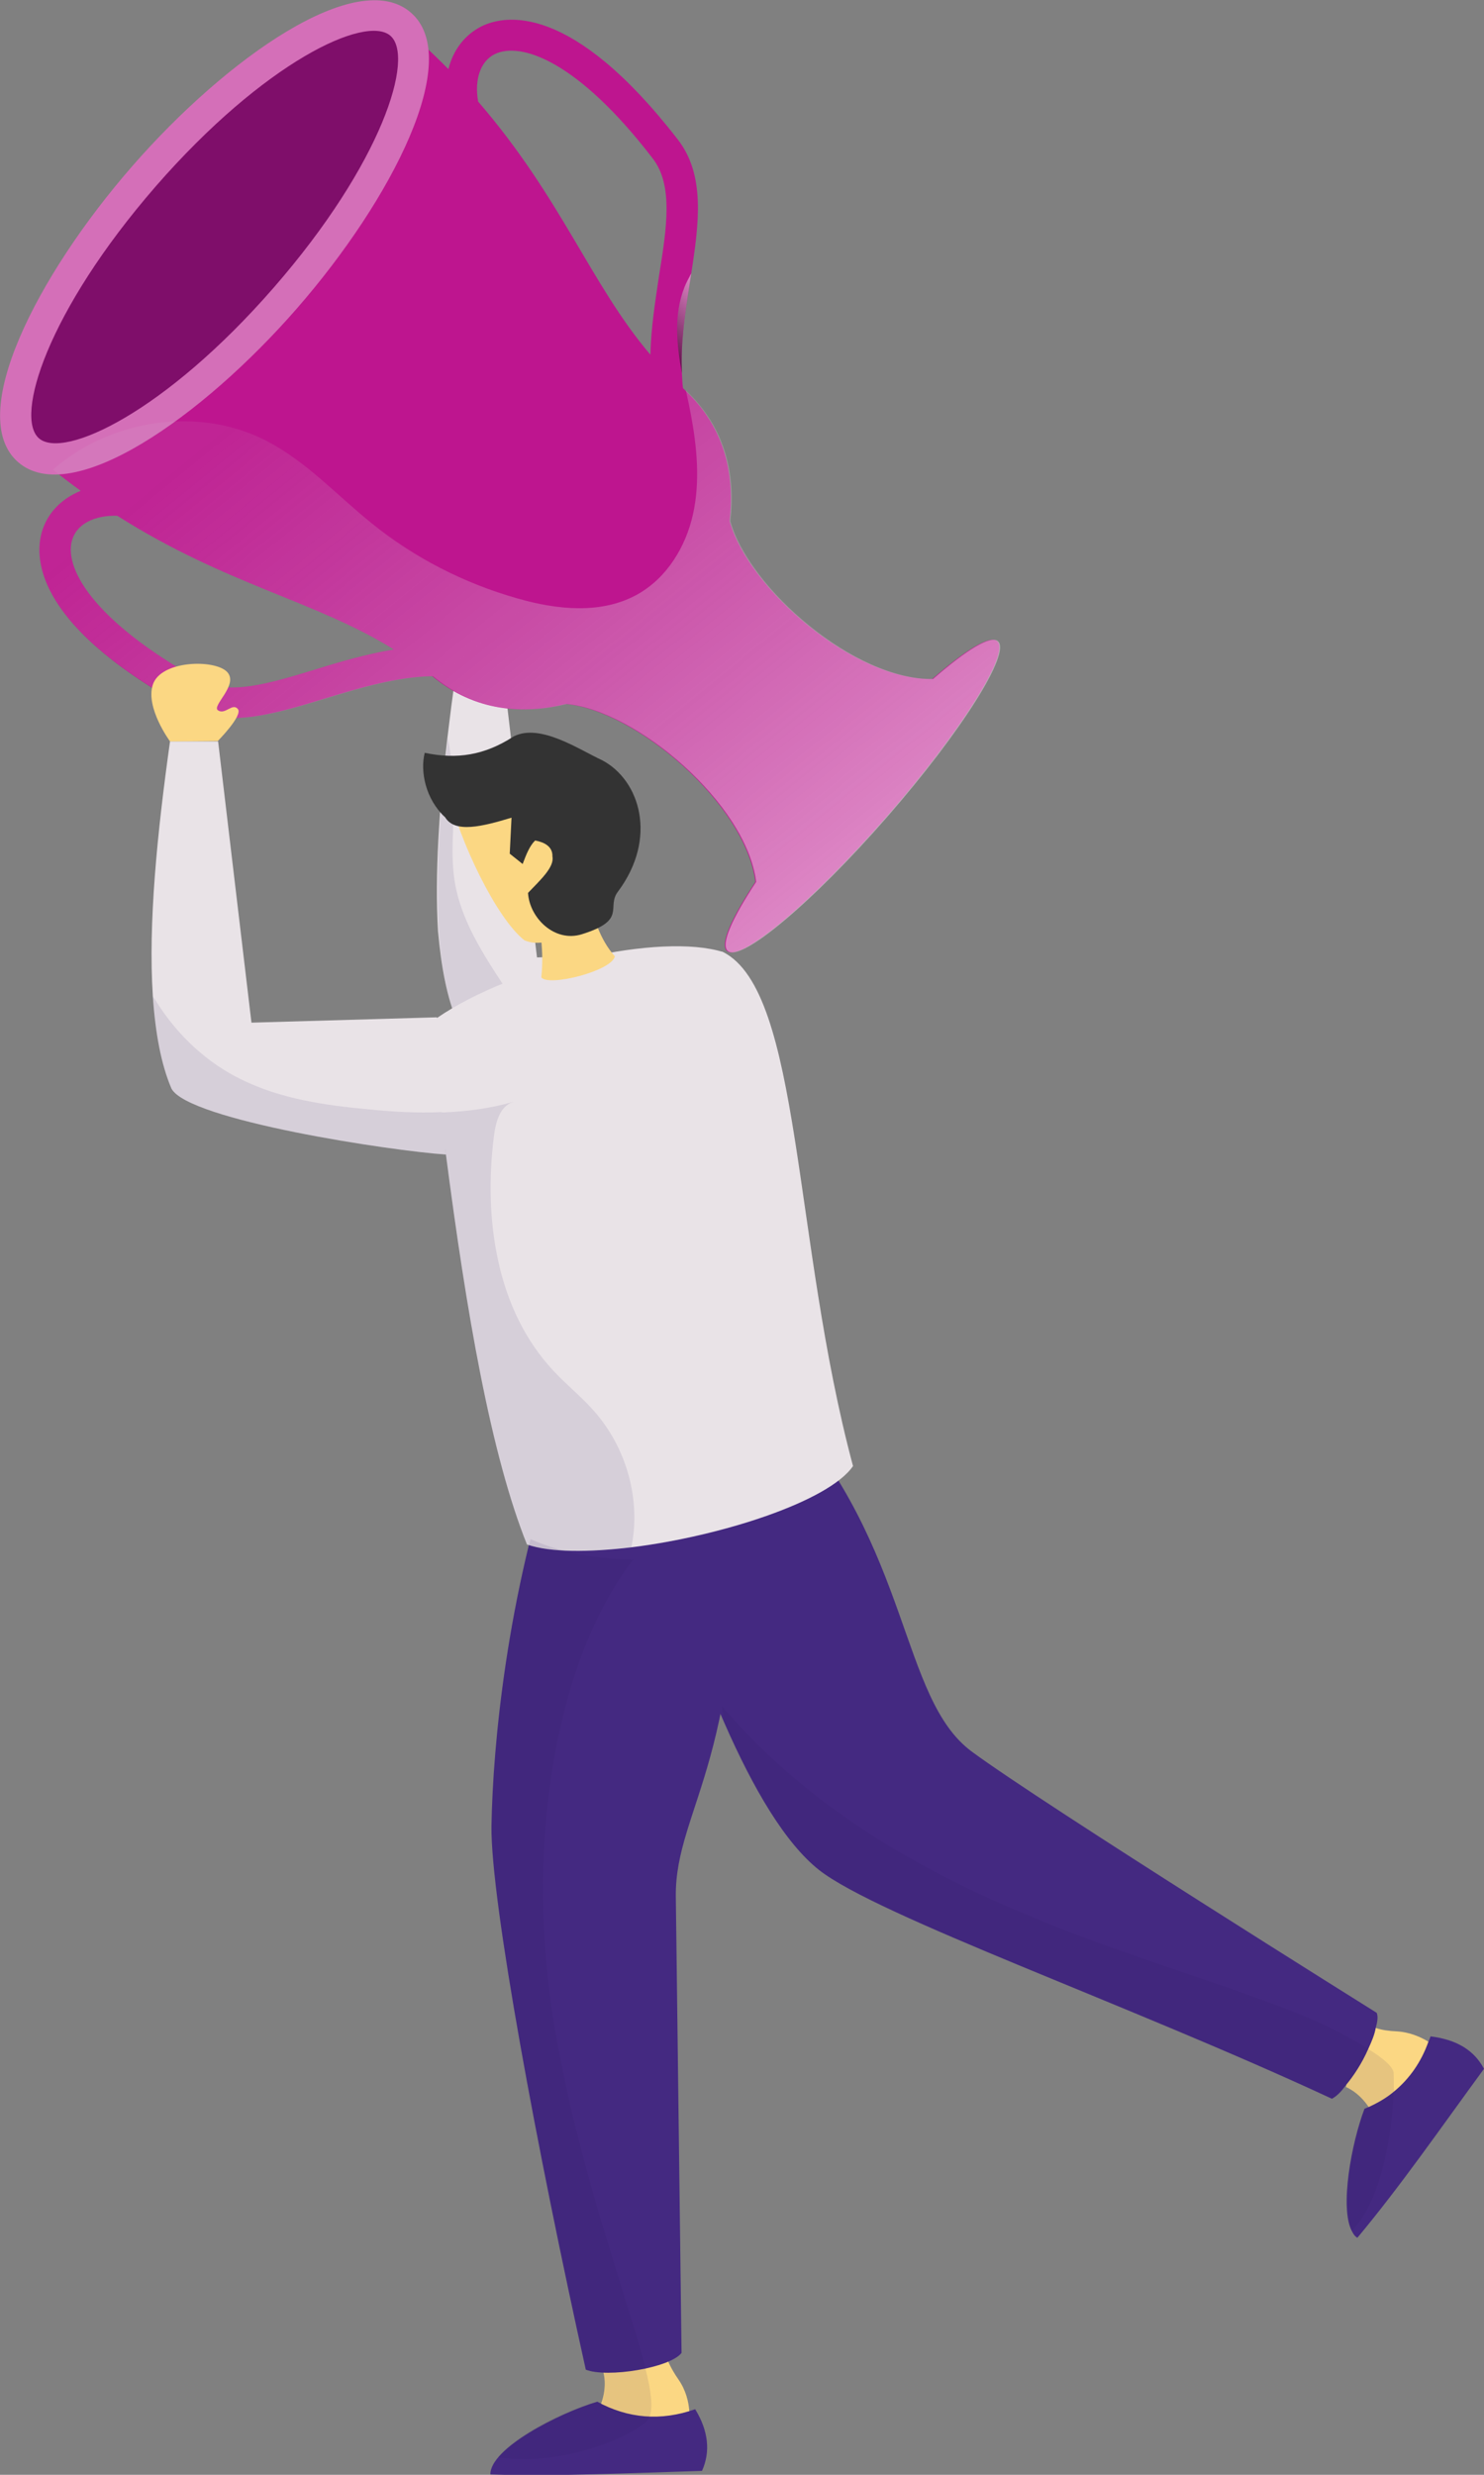
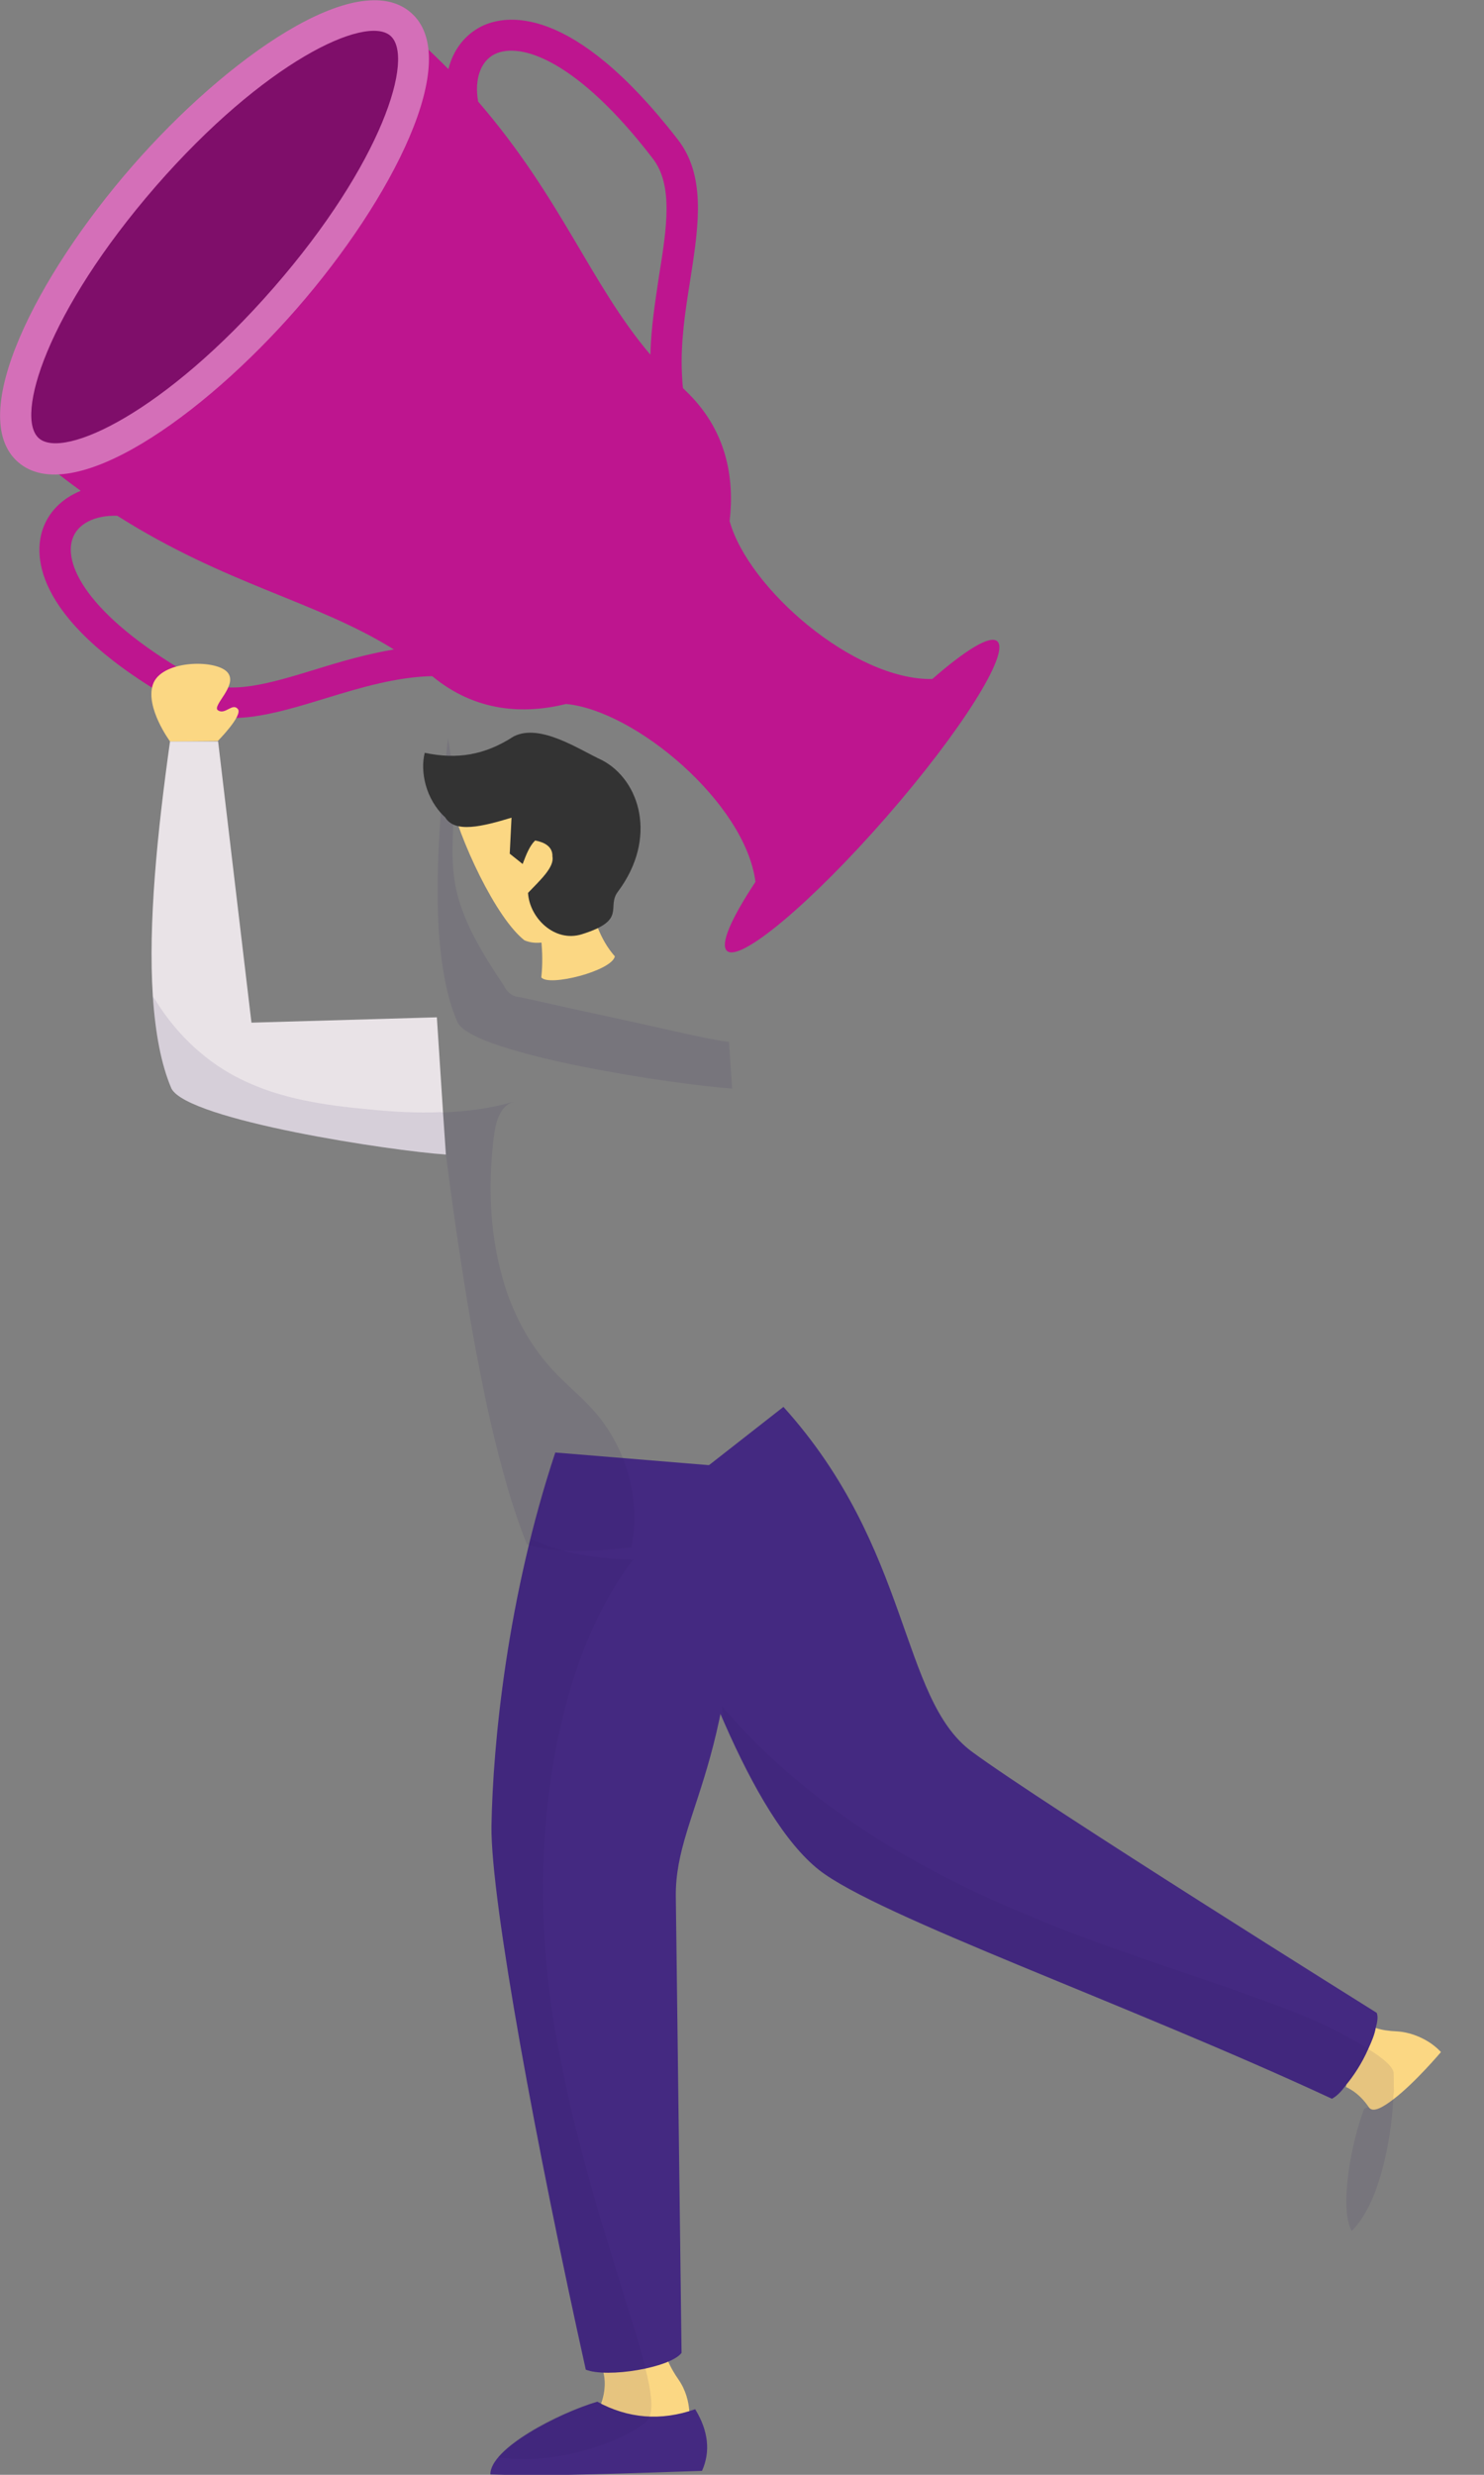
<svg xmlns="http://www.w3.org/2000/svg" width="99" height="165" viewBox="0 0 99 165" fill="none">
  <rect x="0" y="0" width="99" height="165" fill="#808080" stroke="none" />
  <g clip-path="url(#clip0)">
-     <path d="M30.535 68.182C31.684 70.321 45.205 72.341 48.842 72.578L48.651 69.774L48.627 69.441L48.22 63.524L48.196 63.453L35.824 63.833L33.598 45.059L30.392 45.082C30.176 46.461 30.009 47.863 29.841 49.241C29.291 53.899 29.004 58.343 29.219 62.027C29.219 62.027 29.219 62.027 29.219 62.05C29.434 64.451 29.817 66.566 30.535 68.182Z" fill="#E9E3E7" />
    <path d="M30.392 45.035C30.392 45.035 28.741 42.801 29.243 41.256C29.77 39.616 33.383 39.545 34.197 40.401C35.01 41.256 33.12 42.682 33.598 42.967C34.077 43.252 34.556 42.444 34.915 42.872C35.273 43.3 33.575 45.011 33.575 45.011L30.392 45.035Z" fill="#FBD783" />
    <path opacity="0.1" d="M30.535 68.182C31.684 70.321 45.205 72.341 48.842 72.578L48.651 69.774L48.627 69.441C48.555 69.465 48.507 69.465 48.435 69.441C47.574 69.322 46.712 69.132 45.851 68.942C42.165 68.11 38.432 67.326 34.747 66.494C34.508 66.471 34.268 66.423 34.053 66.257C33.861 66.114 33.718 65.924 33.622 65.734C32.21 63.595 30.774 61.361 30.344 58.842C30.033 56.988 30.296 55.111 30.272 53.234C30.248 51.903 30.128 50.548 29.889 49.217C29.339 53.875 29.052 58.319 29.267 62.003C29.267 62.003 29.267 62.003 29.267 62.027C29.434 64.451 29.817 66.566 30.535 68.182Z" fill="#2A195B" />
    <path d="M2.848 35.291C3.255 34.103 4.164 33.224 5.384 32.724C4.762 32.273 4.164 31.821 3.542 31.322C2.943 30.871 2.345 30.372 1.747 29.849L18.833 19.701L26.515 1.45C27.783 2.543 28.884 3.565 29.913 4.611C30.224 3.351 30.99 2.329 32.115 1.759C33.694 0.975 38.145 0.167 45.228 9.316C47.047 11.669 46.64 14.853 46.114 18.228C46.09 18.394 46.066 18.561 46.042 18.703C45.707 20.771 45.396 22.862 45.492 24.882C45.516 25.215 45.516 25.547 45.563 25.88C45.587 25.904 45.587 25.904 45.587 25.904C45.635 25.951 45.683 25.975 45.707 26.023C48.483 28.637 49.01 31.869 48.675 34.745C49.919 39.236 56.978 45.367 62.195 45.272C64.397 43.347 66.048 42.325 66.526 42.753C67.412 43.514 64.11 48.766 59.132 54.469C54.154 60.173 49.392 64.165 48.507 63.405C48.004 62.977 48.794 61.219 50.397 58.795C49.727 53.543 42.381 47.364 37.762 46.936C34.962 47.625 31.732 47.483 28.836 45.082C28.836 45.082 28.812 45.106 28.812 45.082C26.467 45.13 24.05 45.843 21.729 46.556C18.235 47.625 14.957 48.623 12.229 47.078C2.082 41.47 2.273 36.978 2.848 35.291ZM43.96 18.418C44.487 15.162 44.917 12.358 43.553 10.576C38.552 4.064 34.747 2.757 33 3.612C32.043 4.088 31.636 5.324 31.899 6.773C37.499 13.261 39.389 18.941 43.386 23.646C43.434 21.816 43.721 20.034 43.96 18.418ZM13.258 45.32C15.22 46.413 17.948 45.581 21.131 44.607C22.734 44.108 24.457 43.609 26.276 43.3C21.035 40.044 15.1 38.998 7.825 34.388C6.342 34.34 5.169 34.911 4.834 35.933C4.212 37.763 6.078 41.304 13.258 45.32Z" fill="#BE158F" />
    <path d="M1.91 30.035C-0.697 27.792 2.737 19.612 9.582 11.764C16.426 3.917 24.088 -0.627 26.696 1.616C29.303 3.859 25.869 12.039 19.024 19.886C12.18 27.734 4.518 32.278 1.91 30.035Z" fill="#7F0E6A" />
    <path d="M19.814 20.557C26.156 13.285 30.966 3.897 27.4 0.832C23.834 -2.234 15.148 3.826 8.806 11.098C2.465 18.37 -2.345 27.758 1.22 30.823C4.786 33.889 13.473 27.829 19.814 20.557ZM10.386 12.429C17.637 4.111 24.385 0.974 26.036 2.377C27.687 3.779 25.51 10.861 18.259 19.178C11.008 27.496 4.259 30.633 2.608 29.231C0.957 27.829 3.135 20.771 10.386 12.429Z" fill="#D46FB8" />
-     <path opacity="0.5" d="M45.492 24.882C45.396 22.862 45.707 20.771 46.042 18.703C46.066 18.561 46.09 18.394 46.114 18.228C45.947 18.537 45.779 18.846 45.659 19.155C44.941 20.985 45.133 22.933 45.492 24.882Z" fill="url(#paint0_linear)" />
-     <path opacity="0.5" d="M2.848 35.291C3.255 34.103 4.164 33.224 5.384 32.724C4.762 32.273 4.164 31.821 3.542 31.322C3.733 31.132 3.925 30.966 4.164 30.799C7.993 27.853 13.569 27.163 17.876 29.445C20.485 30.823 22.495 33.033 24.792 34.887C27.64 37.192 30.99 38.903 34.532 39.901C37.164 40.662 40.155 40.971 42.548 39.616C44.487 38.523 45.755 36.456 46.234 34.269C46.712 32.106 46.497 29.825 46.09 27.639C45.994 27.116 45.875 26.569 45.755 26.023C48.531 28.637 49.057 31.869 48.722 34.744C49.967 39.236 57.026 45.367 62.243 45.272C64.445 43.347 66.096 42.325 66.574 42.753C67.46 43.514 64.157 48.766 59.18 54.469C54.202 60.173 49.44 64.165 48.555 63.405C48.052 62.977 48.842 61.219 50.445 58.795C49.775 53.542 42.429 47.364 37.81 46.936C35.01 47.625 31.78 47.483 28.884 45.082C28.884 45.082 28.86 45.106 28.86 45.082C26.515 45.13 24.098 45.843 21.777 46.556C18.283 47.625 15.004 48.623 12.276 47.078C2.082 41.47 2.273 36.978 2.848 35.291ZM13.258 45.32C15.22 46.413 17.948 45.581 21.131 44.607C22.734 44.108 24.457 43.609 26.276 43.3C21.035 40.044 15.1 38.998 7.825 34.388C6.342 34.34 5.169 34.911 4.834 35.933C4.212 37.763 6.078 41.304 13.258 45.32Z" fill="url(#paint1_linear)" />
    <path d="M40.251 158.18C40.251 158.18 40.538 159.035 40.107 160.247C39.701 161.459 45.946 161.768 45.946 161.768C45.946 161.768 46.282 160.105 45.252 158.631C44.223 157.158 44.2 156.112 44.2 156.112L40.251 158.18Z" fill="#FBD783" />
    <path d="M48.89 97.817C50.038 116.995 45.013 120.488 45.085 126.453C45.157 132.418 45.468 156.873 45.468 156.873C44.702 157.871 40.514 158.56 39.078 157.99C35.848 143.469 32.737 126.739 32.785 121.772C32.88 116.163 33.861 106.42 37.044 96.842L48.89 97.817Z" fill="#442981" />
    <path d="M46.377 160.627C47.262 162.077 47.406 163.456 46.832 164.739C41.974 164.881 37.236 165.119 32.713 164.976C32.689 163.242 37.283 160.889 39.844 160.128C41.902 161.245 44.08 161.435 46.377 160.627Z" fill="#442981" />
    <path d="M89.787 139.144C89.787 139.144 90.624 139.453 91.318 140.498C91.582 140.879 92.228 140.522 92.97 139.952C94.405 138.859 96.128 136.815 96.128 136.815C96.128 136.815 95.817 136.458 95.291 136.126C94.788 135.817 94.046 135.484 93.185 135.436C92.635 135.413 92.18 135.341 91.821 135.222C90.983 135.032 90.553 134.723 90.553 134.723L90.337 136.03L89.811 139.049L89.787 139.144Z" fill="#FBD783" />
    <path d="M43.242 100.858C44.774 105.659 46.449 110.65 48.316 114.856C50.254 119.276 52.384 122.889 54.633 124.671C58.558 127.76 75.309 133.63 88.853 139.928C89.165 139.762 89.476 139.453 89.763 139.049C90.313 138.407 90.888 137.504 91.27 136.625C91.51 136.102 91.701 135.65 91.773 135.223C91.893 134.795 91.941 134.462 91.845 134.201C91.845 134.201 69.661 120.346 64.827 116.781C60.017 113.216 60.807 103.259 52.264 93.8L43.242 100.858Z" fill="#442981" />
-     <path d="M90.194 148.769C90.289 148.959 90.385 149.101 90.553 149.196C93.448 145.727 96.128 141.853 99 137.932C98.33 136.672 97.157 135.983 95.434 135.769C95.386 135.912 95.339 136.031 95.291 136.126C94.812 137.48 94.022 138.597 93.017 139.429C92.515 139.857 91.941 140.19 91.318 140.475C91.223 140.522 91.127 140.546 91.031 140.594C90.17 142.851 89.356 147.2 90.194 148.769Z" fill="#442981" />
-     <path d="M35.154 102.974C36.733 103.52 39.294 103.496 42.117 103.164C48.1 102.427 55.303 100.098 56.906 97.745C52.862 82.655 53.484 66.162 48.244 63.476C44.08 62.169 34.34 64.308 29.147 67.873C28.98 67.968 28.812 68.087 28.669 68.206C28.908 70.225 29.123 72.198 29.386 74.123C29.506 75.097 29.626 76.024 29.745 76.951C31.109 87.479 32.737 96.937 35.154 102.974Z" fill="#E9E3E7" />
    <path d="M41.017 63.761C40.012 62.621 39.581 61.195 39.198 59.555L35.68 60.197C36.039 61.789 36.302 63.429 36.111 65.163C36.59 65.805 40.825 64.736 41.017 63.761Z" fill="#FBD783" />
    <path d="M40.658 60.482C38.6 61.908 36.542 63.357 34.986 62.692C33.096 61.218 30.631 55.99 29.937 52.925L38.791 50.619L40.658 60.482Z" fill="#FBD783" />
    <path d="M41.232 59.436C40.418 60.482 41.878 61.337 38.815 62.288C36.996 62.858 35.321 61.195 35.225 59.531C36.015 58.7 36.996 57.82 36.853 57.107C36.877 56.442 36.326 56.157 35.704 56.038C35.345 56.37 35.106 56.965 34.867 57.606L34.005 56.917L34.125 54.517C32.162 55.111 30.344 55.562 29.698 54.493C28.381 53.281 28.023 51.427 28.334 50.192C30.487 50.643 32.33 50.358 34.268 49.099C36.039 48.195 38.672 50.002 40.179 50.691C42.692 52.022 43.888 55.871 41.232 59.436Z" fill="#333333" />
    <path opacity="0.1" d="M33.239 163.835C37.236 164.453 41.591 162.695 43.075 161.506L43.099 161.483C43.194 161.388 43.29 161.269 43.338 161.102C43.577 160.485 43.434 159.391 43.051 157.894C42.979 157.585 42.883 157.229 42.787 156.872C41.543 152.405 38.863 145.132 37.212 136.387C34.651 122.77 37.355 110.245 42.237 103.995C42.165 103.995 42.069 103.995 41.998 103.972C40.753 103.948 39.533 103.805 38.408 103.591C37.355 103.354 36.35 103.045 35.393 102.617C33.502 110.174 32.88 117.28 32.809 121.771C32.737 126.738 35.848 143.469 39.102 157.989C39.365 158.108 39.796 158.156 40.251 158.179C40.251 158.179 40.538 159.059 40.131 160.247C40.035 160.199 39.964 160.152 39.868 160.104C37.786 160.698 34.46 162.291 33.239 163.835Z" fill="#2A195B" />
    <path d="M11.439 72.579C12.564 74.694 26.132 76.737 29.746 76.975L29.554 74.147L29.147 67.873V67.826L16.775 68.182L14.55 49.431H11.343C10.482 55.563 9.883 61.599 10.194 66.376C10.194 66.376 10.194 66.376 10.194 66.4C10.362 68.871 10.745 70.962 11.439 72.579Z" fill="#E9E3E7" />
    <path d="M11.343 49.431C11.343 49.431 9.692 47.197 10.194 45.653C10.721 44.013 14.334 43.942 15.148 44.797C15.962 45.653 14.071 47.079 14.55 47.364C15.028 47.673 15.507 46.841 15.866 47.269C16.225 47.697 14.526 49.407 14.526 49.407L11.343 49.431Z" fill="#FBD783" />
    <path opacity="0.1" d="M11.439 72.578C12.563 74.693 26.132 76.737 29.745 76.975C31.11 87.479 32.737 96.937 35.154 102.974C36.733 103.52 39.294 103.496 42.117 103.164C42.141 103.045 42.165 102.902 42.189 102.783C42.692 99.718 41.711 96.462 39.677 94.133C38.839 93.159 37.81 92.351 36.949 91.424C33.096 87.336 32.258 81.252 32.952 75.739C33.072 74.812 33.335 73.766 34.244 73.457C32.713 73.909 31.157 74.099 29.578 74.17C29.53 74.147 29.458 74.17 29.41 74.147C27.783 74.218 26.156 74.123 24.553 73.957C21.681 73.695 18.738 73.267 16.129 71.984C13.808 70.867 11.87 69.037 10.505 66.898C10.41 66.732 10.314 66.589 10.194 66.447C10.362 68.871 10.745 70.962 11.439 72.578Z" fill="#2A195B" />
    <path opacity="0.1" d="M48.339 114.856C50.278 119.276 52.407 122.889 54.657 124.671C58.581 127.76 75.333 133.63 88.877 139.928C89.189 139.762 89.5 139.453 89.787 139.049L89.763 139.12C89.763 139.12 90.6 139.429 91.294 140.475C91.199 140.522 91.103 140.546 91.007 140.593C90.146 142.827 89.332 147.176 90.17 148.745C91.964 147.01 92.802 142.875 92.945 139.928C92.945 139.738 92.969 139.548 92.993 139.429C92.969 138.954 92.993 138.55 92.969 138.193C92.945 137.837 92.347 137.266 91.294 136.625C90.983 136.411 90.672 136.197 90.313 136.031C81.387 130.874 60.855 128.64 48.148 113.739C48.172 113.763 48.196 114.143 48.339 114.856Z" fill="#2A195B" />
  </g>
  <defs>
    <linearGradient id="paint0_linear" x1="47.592" y1="19.515" x2="44.037" y2="23.648" gradientUnits="userSpaceOnUse">
      <stop stop-color="white" />
      <stop offset="1" />
    </linearGradient>
    <linearGradient id="paint1_linear" x1="59.483" y1="57.776" x2="27.491" y2="18.464" gradientUnits="userSpaceOnUse">
      <stop stop-color="white" />
      <stop offset="1" stop-color="#D0D0D0" stop-opacity="0.16" />
    </linearGradient>
    <clipPath id="clip0">
      <rect width="99" height="165" fill="white" transform="matrix(-1 0 0 1 99 0)" />
    </clipPath>
  </defs>
</svg>